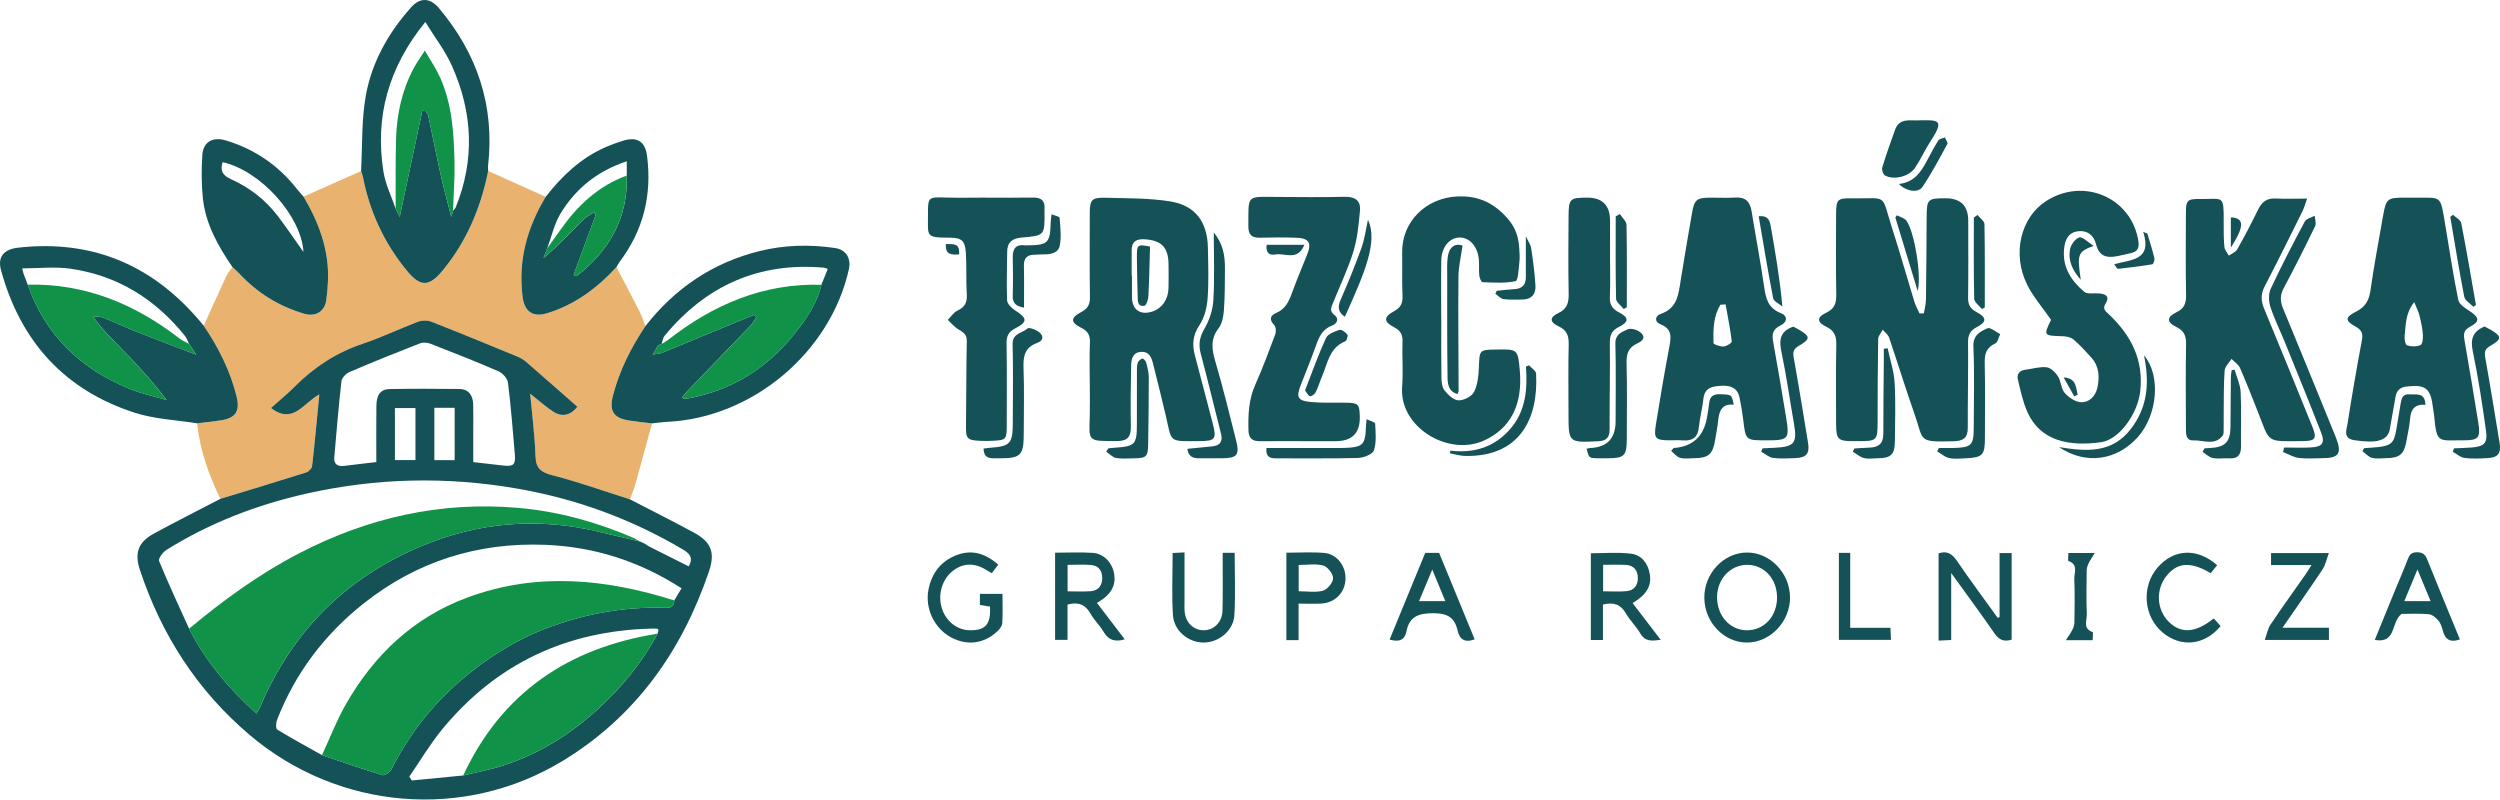
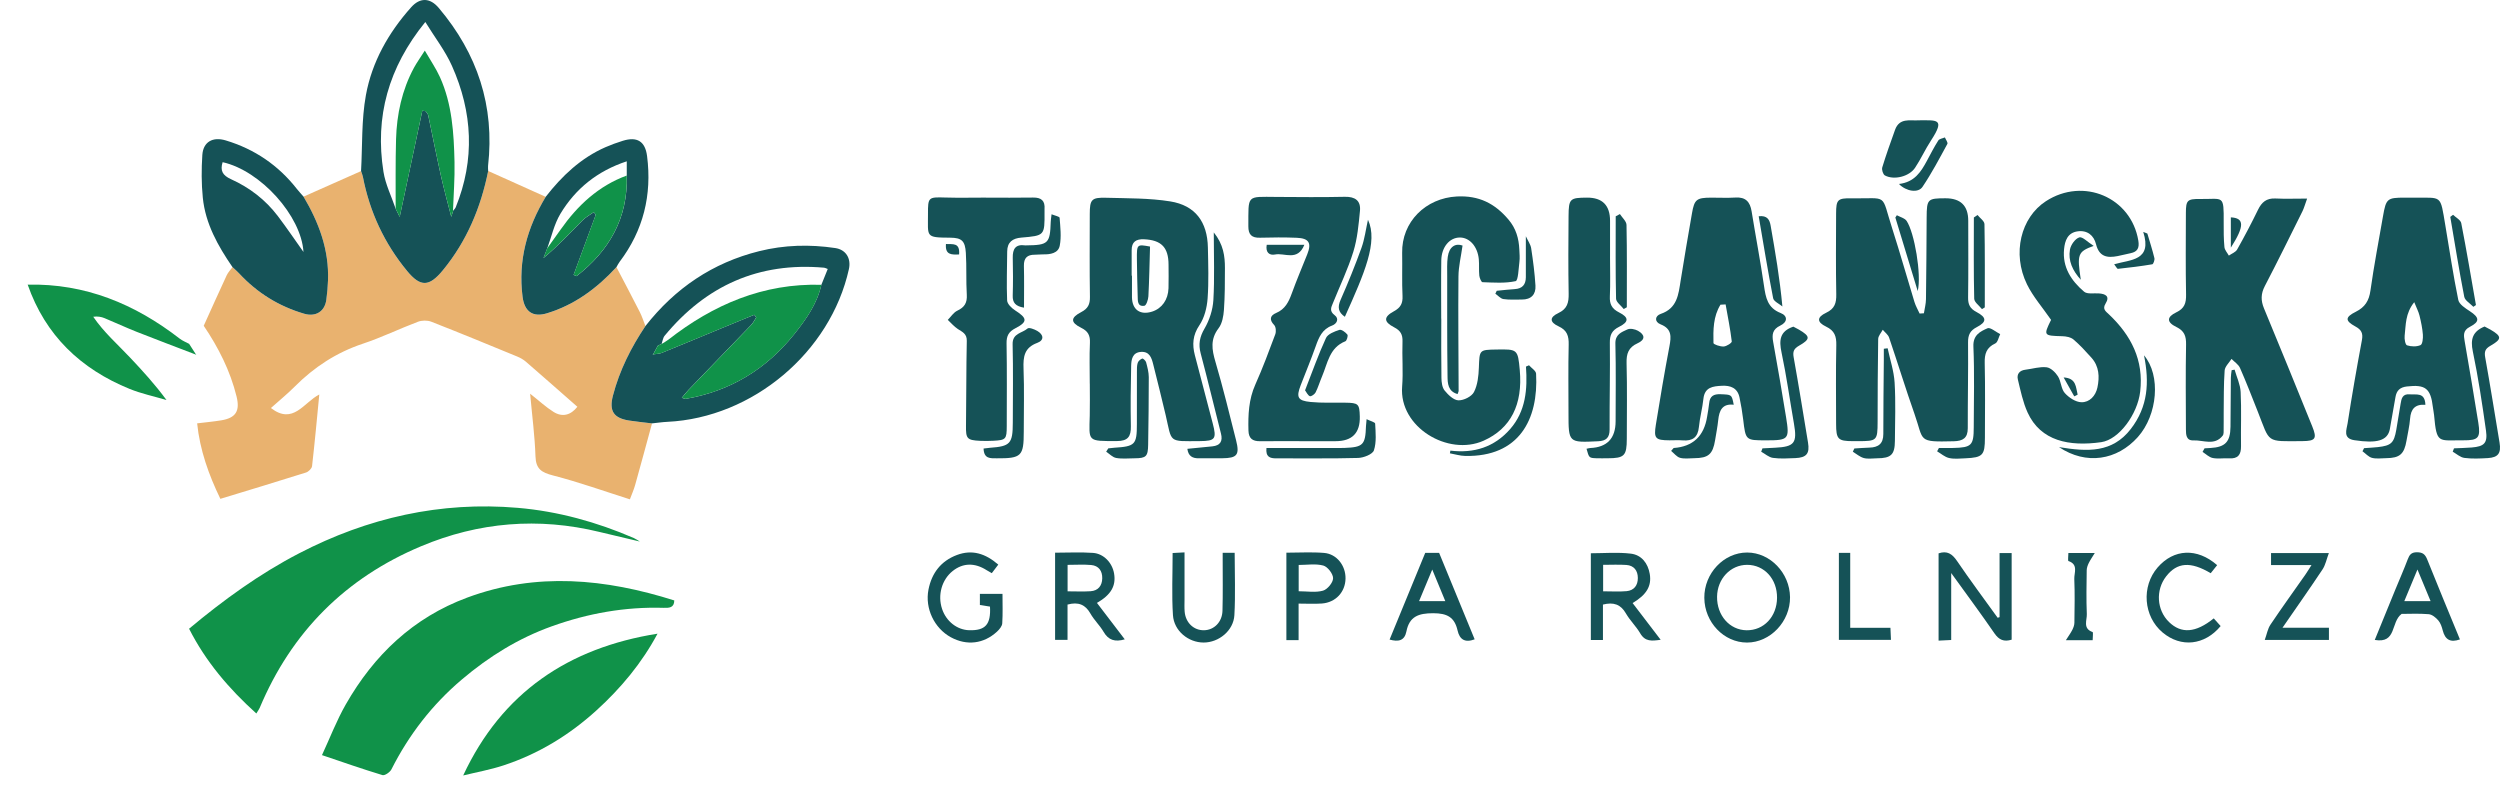
<svg xmlns="http://www.w3.org/2000/svg" id="Warstwa_2" viewBox="0 0 1222.03 390.81">
  <defs>
    <style>.cls-1{fill:#109249;}.cls-1,.cls-2,.cls-3{stroke-width:0px;}.cls-2{fill:#155257;}.cls-3{fill:#e9b26f;}</style>
  </defs>
  <g id="Warstwa_1-2">
    <path class="cls-3" d="m99.59,159.23c3.73-8.23,7.42-16.49,11.23-24.68.68-1.45,1.87-2.66,2.82-3.98,1.09,1.03,2.24,1.99,3.25,3.08,8.79,9.5,19.38,16.06,31.8,19.71,5.58,1.64,10.04-1.05,10.82-6.79.42-3.12.7-6.28.82-9.43.56-14.99-4.45-28.37-11.96-41.02,9.37-4.17,18.74-8.33,28.12-12.49.31.93.72,1.84.9,2.8,3.32,17.16,10.49,32.54,21.6,46.02,6.6,8,10.82,7.78,17.51-.37,11.68-14.23,18.55-30.61,22.13-48.51,9.37,4.22,18.75,8.43,28.12,12.65-9.09,15.07-13.6,31.15-11.32,48.9.94,7.29,5.06,10.15,11.99,8.03,13.58-4.16,24.44-12.29,33.91-22.57,3.81,7.29,7.67,14.56,11.39,21.89,1.12,2.2,1.87,4.6,2.78,6.91-7.05,10.51-12.68,21.69-15.89,33.99-1.96,7.51.27,11.01,7.86,12.21,3.73.59,7.5.94,11.25,1.4-2.74,10.04-5.44,20.09-8.25,30.1-.67,2.39-1.71,4.67-2.57,7-12.49-3.96-24.86-8.39-37.53-11.66-5.62-1.45-8.42-3.13-8.62-9.37-.32-9.85-1.63-19.67-2.61-30.6,4.46,3.51,7.73,6.57,11.45,8.9,4.3,2.7,8.41,1.61,11.64-2.51-8.36-7.34-16.71-14.71-25.14-22.01-1.23-1.06-2.73-1.92-4.24-2.54-13.99-5.76-27.97-11.53-42.05-17.04-1.9-.74-4.59-.69-6.52.04-9.01,3.41-17.73,7.66-26.86,10.7-12.93,4.31-23.84,11.43-33.37,21-3.59,3.61-7.57,6.83-11.62,10.46,10.92,8.39,15.96-2.66,23.65-6.62-1.19,12.23-2.23,23.64-3.54,35.03-.13,1.16-1.72,2.72-2.94,3.11-13.92,4.4-27.91,8.61-41.88,12.87-5.68-11.72-10.02-23.85-11.35-36.9,3.94-.48,7.9-.84,11.81-1.48,7.11-1.17,9.2-4.58,7.47-11.61-3.1-12.59-8.85-23.93-16.06-34.6Z" />
-     <path class="cls-2" d="m107.73,243.83c13.97-4.26,27.95-8.47,41.88-12.87,1.22-.39,2.81-1.94,2.94-3.11,1.31-11.39,2.34-22.8,3.54-35.03-7.69,3.96-12.73,15.01-23.65,6.62,4.06-3.63,8.03-6.85,11.62-10.46,9.53-9.58,20.45-16.69,33.37-21,9.12-3.05,17.84-7.3,26.86-10.7,1.93-.73,4.62-.79,6.52-.04,14.08,5.51,28.06,11.28,42.05,17.04,1.51.62,3.01,1.48,4.24,2.54,8.42,7.29,16.77,14.67,25.14,22.01-3.22,4.12-7.33,5.21-11.64,2.51-3.72-2.34-7-5.39-11.45-8.9.99,10.94,2.3,20.75,2.61,30.6.2,6.24,3,7.92,8.62,9.37,12.67,3.26,25.04,7.7,37.53,11.66,10.46,5.42,21.01,10.69,31.36,16.31,8.5,4.62,10.39,9.84,7.25,19.06-13.26,38.92-35.85,70.81-71.34,92.42-48.35,29.44-109.86,24.08-153.1-12.57-25.7-21.79-43.16-48.97-53.71-80.77-2.71-8.17-.8-13.51,6.7-17.61,10.78-5.89,21.76-11.4,32.65-17.07Zm207.76,22.12c.64.41,1.29.83,1.93,1.24,6.4,3.22,12.8,6.43,19.25,9.67,2.18-3.81.89-6.04-2.62-8.12-25.3-15.02-52.42-24.93-81.42-29.94-34.42-5.95-68.64-5.19-102.67,2.45-24.33,5.46-47.39,14.31-68.61,27.56-1.74,1.09-4.07,4.27-3.59,5.44,4.58,11.15,9.71,22.07,14.68,33.06,8.09,15.97,19.39,29.28,32.88,41.44.97-1.61,1.39-2.14,1.64-2.74,15.55-37.07,41.9-63.49,78.89-79.01,28.21-11.84,57.39-14.25,87.24-6.98,6.55,1.6,13.12,3.12,19.69,4.68l-.03-.09c.95.46,1.89.93,2.84,1.39l-.09-.05Zm5.93,43.8c.78-2.51.78-2.57-2.95-2.48-41.4,1.03-75.72,17.02-102.16,49.03-6.01,7.28-10.86,15.53-16.24,23.33.42.62.84,1.24,1.26,1.87,8.36-.81,16.73-1.63,25.09-2.44,6.56-1.61,13.26-2.81,19.66-4.91,17.09-5.6,32.19-14.82,45.45-26.87,11.96-10.86,22.24-23.18,29.89-37.53Zm8.18-16.27c1.14-1.91,2.28-3.81,3.53-5.91-20.72-13.36-42.89-20.34-66.7-21.26-32.91-1.27-62.77,8.12-88.67,28.66-19.11,15.15-33.47,34.08-42.35,56.94-.55,1.4-.65,4.24.08,4.69,7.17,4.38,14.56,8.38,21.89,12.5,9.84,3.32,19.63,6.76,29.56,9.77,1.11.34,3.67-1.41,4.37-2.78,8.59-16.97,19.92-31.66,34.49-44,13.2-11.18,27.61-20.12,43.92-25.96,17.68-6.33,35.85-9.6,54.66-9.02,2.68.08,5.17.01,5.21-3.63Zm-145.65-67.64c0-9.45-.07-18.42.03-27.4.06-5.5,2.04-8.19,6.56-8.27,11.31-.2,22.63-.17,33.94-.03,4.73.06,6.7,3.2,6.82,7.59.12,4.49.03,8.99.03,13.48,0,4.92,0,9.84,0,14.68,5.37.61,10,1.11,14.62,1.66,4.95.59,6.13-.36,5.72-5.25-.99-11.77-1.92-23.54-3.37-35.25-.25-2.05-2.59-4.65-4.6-5.53-10.95-4.77-22.08-9.14-33.21-13.47-1.53-.6-3.66-.81-5.13-.24-11.59,4.51-23.14,9.16-34.58,14.06-1.67.72-3.69,2.83-3.88,4.48-1.41,12.39-2.44,24.82-3.5,37.25-.28,3.29,1.62,4.49,4.68,4.14,5.1-.58,10.19-1.21,15.88-1.89Zm19.13-.97v-25.39h-10.04v25.39h10.04Zm19.16.04v-25.56h-9.92v25.56h9.92Z" />
    <path class="cls-2" d="m940.42,153.15c.36-2.3.99-4.59,1.02-6.89.19-13.32.24-26.65.33-39.98.06-8.96.44-9.35,9.2-9.36q11.13-.01,11.13,10.98c0,12.5.11,25-.07,37.49-.05,3.41.9,5.44,4.03,7.08,5.14,2.7,5.19,4.87.23,7.43-3.27,1.69-4.32,3.81-4.28,7.44.13,13.99-.17,27.98-.14,41.98,0,4.83-2.38,6.26-6.83,6.37-17.98.43-14.51,0-19.17-13.23-4.37-12.4-8.21-24.97-12.45-37.42-.5-1.47-2.05-2.58-3.11-3.85-.78,1.5-2.2,2.99-2.23,4.5-.24,13.49-.24,26.99-.28,40.48-.03,9.2-.29,9.47-9.57,9.47-.83,0-1.67,0-2.5,0-7.31-.02-8.21-.93-8.22-8.47-.01-12.83-.18-25.67.1-38.49.09-4.3-.85-7.04-4.98-9.02-4.59-2.19-4.61-4.6,0-6.77,4.22-1.98,5.04-4.79,4.96-9.05-.25-13.16-.12-26.33-.08-39.49.02-6.74.74-7.52,7.46-7.41,18.38.29,14.29-2.89,20,14.85,3.82,11.88,7.18,23.9,10.84,35.83.6,1.96,1.67,3.77,2.52,5.65.69-.04,1.39-.08,2.08-.13Z" />
    <path class="cls-2" d="m532.69,187.59c0-6.66-.23-13.34.08-19.99.17-3.66-.95-5.73-4.27-7.36-5.28-2.6-5.3-4.94,0-7.68,3.3-1.7,4.33-3.81,4.27-7.43-.21-13.49-.1-26.99-.08-40.48.01-7.14.85-8.19,8.06-7.98,10.45.3,21.03.13,31.3,1.78,12.24,1.97,18.12,10.02,18.38,22.52.17,8.33.47,16.69-.14,24.97-.33,4.46-1.56,9.41-4.01,13.03-3.29,4.87-3.56,9.48-2.22,14.65,2.88,11.12,5.84,22.22,8.74,33.34,1.97,7.56,1.29,8.61-6.3,8.66-15.66.09-13.53.93-16.71-12.72-1.92-8.27-4.03-16.5-6.07-24.74-.79-3.2-1.79-6.38-5.93-6.15-4.3.25-4.8,3.76-4.87,6.93-.22,9.82-.33,19.65-.14,29.47.09,4.96-1.43,7.18-6.78,7.19-14.74.02-13.63.29-13.31-12.52.13-5.16.02-10.33.02-15.49Zm20.49-52.83s.09,0,.14,0c0,3.49-.03,6.98,0,10.48.07,6.15,4.01,8.95,9.87,7.07,4.78-1.54,7.82-5.81,7.99-11.45.11-3.82.03-7.65.02-11.47-.02-8.5-3.55-12.06-12-12.43-3.91-.17-6.04,1.29-6.03,5.35,0,4.15,0,8.31,0,12.46Z" />
    <path class="cls-2" d="m1127.74,97.1c-1.06,2.91-1.51,4.64-2.29,6.21-6.07,12.21-12.09,24.45-18.39,36.54-1.96,3.76-1.98,7.07-.39,10.9,7.96,19.19,15.8,38.44,23.59,57.7,2.4,5.93,1.6,7.13-4.76,7.17-18.24.13-15.72,1.08-21.9-14.49-2.82-7.11-5.57-14.26-8.66-21.26-.77-1.75-2.74-2.97-4.15-4.44-1.17,1.89-3.22,3.71-3.36,5.67-.51,6.96-.38,13.97-.47,20.96-.03,2.5.04,5-.02,7.49-.03,1.15.15,2.61-.46,3.39-3.98,5.09-9.46,2.13-14.32,2.33-3.54.15-3.65-2.83-3.66-5.36-.05-13.82-.19-27.64.07-41.46.08-4.11-.81-6.72-4.75-8.62-4.79-2.32-4.79-4.89-.02-7.16,3.99-1.89,4.85-4.53,4.77-8.65-.26-13.32-.12-26.64-.09-39.96.02-6.15.71-6.87,6.93-6.79,11.51.14,11.63-2.36,11.55,11.54-.02,3.99-.02,8,.36,11.97.14,1.44,1.4,2.78,2.16,4.16,1.38-.98,3.31-1.65,4.06-2.98,3.59-6.37,7-12.85,10.2-19.43,1.79-3.69,4.16-5.72,8.48-5.51,4.76.24,9.55.05,15.53.05Z" />
    <path class="cls-2" d="m1179.9,96.61c14,.2,12.81-1.82,15.43,13.69,2.05,12.12,3.84,24.29,6.31,36.32.44,2.15,3.45,4.06,5.65,5.5,4.68,3.06,4.99,5.09.05,7.62-3.47,1.78-3.08,4.15-2.59,7.02,2.26,13.29,4.59,26.56,6.68,39.87,1.17,7.43.05,8.66-7.36,8.6-12.14-.1-12.98,2-14.26-12.26-.12-1.32-.44-2.63-.59-3.95-1.07-9.2-3.66-11.15-12.69-10.11-3.4.39-5.07,1.99-5.6,5.22-.76,4.59-1.61,9.17-2.42,13.75-.12.66-.2,1.32-.34,1.97-1.13,5.51-6.19,7.02-17.32,5.33-5.77-.87-3.79-5.18-3.33-8.16,2.11-13.62,4.48-27.21,7.01-40.76.63-3.35-.23-5.07-3.2-6.68-5.11-2.78-5.08-4.54.23-7.19,4.46-2.23,6.44-5.35,7.14-10.32,1.71-12.19,4.04-24.29,6.15-36.43,1.49-8.55,2.05-9.02,10.54-9.03,1.5,0,3,0,4.5,0Zm.2,51.11c-4.46,5.58-4.05,11.17-4.68,16.39-.19,1.57.32,4.41,1.16,4.69,2.03.67,4.71.74,6.61-.11.97-.43,1.27-3.37,1.14-5.12-.24-3.12-.89-6.23-1.64-9.28-.47-1.92-1.44-3.73-2.58-6.57Z" />
    <path class="cls-2" d="m863.21,215.24c-9.95,0-9.9,0-11.12-10.18-.43-3.62-1.05-7.24-1.8-10.81-.98-4.66-4.46-5.91-8.65-5.68-4.25.23-8.39.62-8.99,6.37-.48,4.62-1.75,9.16-2.2,13.78-.5,5.1-3.12,6.95-7.97,6.54-2.15-.18-4.33-.02-6.49-.03-6.79-.05-7.67-.88-6.59-7.6,2.06-12.79,4.22-25.56,6.63-38.29.9-4.76,1.26-8.61-4.33-10.81-3.16-1.25-2.71-4.15.07-5.09,8.07-2.73,8.68-9.44,9.74-16.21,1.73-11.01,3.66-22,5.55-32.98,1.16-6.74,2.23-7.6,9.24-7.64,4-.02,8,.2,11.98-.05,5-.33,7.18,2.09,7.93,6.74,1.96,12.13,4.28,24.21,6.05,36.37.84,5.78,1.71,10.83,8.13,13.33,3.53,1.38,3.45,4.42-.13,6.13-3.86,1.84-4.17,4.37-3.51,8.02,2.23,12.27,4.32,24.56,6.32,36.87,1.74,10.74,1.24,11.22-9.88,11.22Zm-19.71-66.44c-.84.05-1.67.09-2.51.14-3.55,5.72-3.58,12.28-3.43,18.75.02.66,3.28,1.78,4.98,1.69,1.43-.08,4.06-1.77,3.97-2.49-.72-6.06-1.94-12.06-3.01-18.08Z" />
    <path class="cls-2" d="m1002.6,156.37c-4.24-6.15-8.83-11.35-11.78-17.37-7.38-15.08-3.05-32.67,9.24-40.65,18.32-11.89,41.7-1.85,45.18,19.28.58,3.53-.34,5.43-3.8,6.14-2.12.44-4.22.99-6.34,1.41-5.14,1.02-9.03.3-10.55-5.85-1.04-4.2-4.2-6.91-8.96-6.25-4.91.69-6.24,4.52-6.65,8.71-.87,8.83,3.51,15.45,9.79,20.79,1.54,1.31,4.76.66,7.22.84,3.29.24,5.5,1.39,3.29,4.95-1.69,2.73.05,3.8,1.65,5.31,10.84,10.27,17.09,22.38,15.25,37.82-1.32,11.06-10.38,23.41-19.06,24.64-15.53,2.2-29.59-.48-35.98-14.53-2.29-5.05-3.43-10.66-4.74-16.09-.64-2.63.77-4.45,3.7-4.8,3.47-.42,6.99-1.58,10.35-1.18,2.04.24,4.32,2.49,5.55,4.43,1.55,2.45,1.49,6.08,3.32,8.14,1.98,2.23,5.3,4.43,8.09,4.51,4.02.11,7-3.09,7.87-7.2,1.1-5.2.87-10.36-2.95-14.6-2.78-3.09-5.6-6.2-8.76-8.88-1.33-1.12-3.58-1.54-5.44-1.59-9.19-.25-9.27-.29-5.51-7.98Z" />
    <path class="cls-2" d="m704.52,155.76c0,9.66-.09,19.31.07,28.97.03,2.1.34,4.68,1.56,6.17,1.74,2.13,4.42,4.73,6.76,4.79,2.59.07,6.47-1.87,7.59-4.06,1.79-3.48,2.24-7.88,2.39-11.92.33-8.69.13-8.72,8.56-8.86,10.27-.17,10.5-.19,11.43,10.02,1.53,16.86-4.37,28.62-17.72,34.57-17.28,7.69-41.36-6.63-39.78-26.46.58-7.29-.09-14.66.18-21.99.13-3.45-.96-5.39-4.06-6.98-5.23-2.69-5.27-5.08-.1-7.88,3.22-1.75,4.35-3.83,4.17-7.47-.34-6.98-.04-13.99-.18-20.99-.31-15.25,11.55-26.85,26.74-27.63,10.77-.55,18.54,3.39,25.22,11.27,3.69,4.35,5.08,9.24,5.32,14.68.09,2,.29,4.03.04,5.99-.42,3.32-.59,9.17-1.85,9.45-5.2,1.14-10.78.69-16.21.51-.57-.02-1.43-2.06-1.55-3.22-.27-2.64,0-5.34-.24-7.98-.58-6.24-4.51-10.65-9.26-10.64-5.02,0-8.97,4.65-9.08,11.19-.15,9.49-.04,18.98-.04,28.47.02,0,.03,0,.05,0Z" />
    <path class="cls-2" d="m636.88,215.65c-7,0-13.99-.04-20.99.02-3.61.03-5.53-1.31-5.63-5.23-.2-7.71.12-15.22,3.37-22.49,3.59-8.04,6.68-16.32,9.75-24.57.48-1.3.31-3.61-.55-4.5-2.56-2.64-1.92-4.68.9-5.86,4.52-1.88,6.24-5.54,7.76-9.73,2.33-6.41,5-12.7,7.53-19.03,2.18-5.48.84-7.78-5.15-8.03-5.99-.25-11.99-.2-17.98-.03-4.05.12-5.7-1.51-5.68-5.58.09-15.56-1.13-14.45,13.67-14.36,11.16.07,22.32.19,33.48-.06,5.08-.12,7.88,1.91,7.41,6.86-.65,6.7-1.26,13.57-3.23,19.95-2.64,8.55-6.58,16.71-9.94,25.04-.86,2.13-1.96,3.96.81,6.03,2.26,1.68,1.14,4.17-1.27,5.06-4.83,1.78-6.45,5.73-7.99,10.08-2.27,6.42-4.89,12.72-7.35,19.08-2.27,5.89-1.51,7.57,4.84,8.19,5.61.55,11.31.28,16.96.35,6.4.08,6.93.57,7.09,6.71q.32,12.11-11.8,12.1c-5.33,0-10.66,0-15.99,0Z" />
    <path class="cls-2" d="m238.63,83.56c-3.59,17.9-10.45,34.29-22.13,48.51-6.69,8.15-10.91,8.37-17.51.37-11.12-13.49-18.28-28.86-21.6-46.02-.18-.95-.6-1.86-.9-2.8.69-12.4.16-25.02,2.37-37.13,2.97-16.24,11.04-30.54,22.13-42.95,4.33-4.84,9.22-4.71,13.5.36,18.88,22.35,27.39,47.92,24.08,77.19-.09.81.04,1.65.06,2.48Zm-17.1,19.47s-.11.06-.11.06c.45-.58,1.07-1.1,1.34-1.76,9.47-23.31,8.28-46.48-1.84-69.13-3.3-7.39-8.42-13.98-13.02-21.45-18.07,22.26-24.71,46.36-20.46,73.21.98,6.18,3.92,12.05,5.96,18.06.54,1.08,1.07,2.16,1.98,4,3.8-17.86,7.43-34.89,11.06-51.91.54.07,1.07.15,1.61.22.43.66,1.1,1.28,1.26,2,2.1,9.87,4.03,19.79,6.23,29.64,1.5,6.71,3.35,13.34,5.04,20.01.32-.98.63-1.97.95-2.95Z" />
-     <path class="cls-2" d="m99.59,159.23c7.22,10.67,12.96,22.02,16.06,34.6,1.73,7.03-.36,10.45-7.47,11.61-3.91.64-7.87,1-11.81,1.48-10.14-1.63-20.68-2.02-30.34-5.12C31.53,190.75,10.01,166.85.49,132.06c-1.78-6.51,1.37-10.22,8.38-11,37.37-4.19,67.27,9.32,90.72,38.17Zm-4.18,13.96c.18.12.36.23.54.35-.11-.18-.23-.36-.34-.55-1.06-1.66-2.13-3.31-3.19-4.97-.68-1.3-1.16-2.76-2.06-3.88-14.44-17.96-32.88-29.43-55.75-32.77-7.69-1.12-15.69-.18-23.73-.18.29,1.2.42,2.03.7,2.8.61,1.72,1.3,3.41,1.96,5.11,8.63,24.78,25.89,41.23,49.81,50.97,5.79,2.36,12.01,3.66,18.03,5.44-5.66-7.7-11.69-14.27-17.81-20.77-6.1-6.48-12.86-12.38-18-19.94,2.24-.28,3.95.04,5.54.69,5.21,2.16,10.32,4.56,15.57,6.63,9.54,3.77,19.15,7.38,28.73,11.05Z" />
    <path class="cls-2" d="m318.73,206.96c-3.75-.46-7.52-.81-11.25-1.4-7.59-1.2-9.82-4.7-7.86-12.21,3.21-12.3,8.84-23.48,15.89-33.99,14.44-18.42,32.8-30.91,55.61-36.59,12.28-3.06,24.7-3.38,37.17-1.52,5.21.78,7.82,5.06,6.67,10.27-9.01,40.69-47.09,72.7-88.79,74.68-2.49.12-4.96.5-7.44.75Zm4.78-38.91c-.65.3-1.29.61-1.94.91-.74,1.35-1.47,2.7-2.21,4.05-.12.18-.24.36-.36.53l.53-.36c1.3-.21,2.7-.19,3.89-.67,9.85-4,19.66-8.1,29.48-12.16,5.25-2.17,10.52-4.32,15.77-6.48.33.42.66.84.99,1.26-.81,1.24-1.46,2.64-2.47,3.69-10.13,10.57-20.33,21.07-30.49,31.61-1.14,1.18-2.14,2.5-3.42,4.01,1.22.37,1.56.59,1.84.54,21.7-3.77,39.37-14.45,53.06-31.57,5.79-7.25,11.2-14.86,13.31-24.2,1.03-2.55,2.06-5.09,3.12-7.73-.87-.32-1.31-.59-1.77-.63-31.91-2.82-57.71,8.75-77.95,33.25-.86,1.04-1.01,2.67-1.49,4.03,0,0,.09-.08.09-.08Z" />
    <path class="cls-2" d="m481.99,96.61c7.66,0,15.32.1,22.98-.04,4.04-.07,5.93,1.57,5.61,5.63-.04.5,0,1,0,1.5.07,11.44.07,11.48-11.34,12.44-4.26.36-6.88,2.18-6.91,6.79-.05,7.99-.37,15.99-.03,23.96.07,1.69,2.21,3.74,3.91,4.83,5.98,3.81,6.21,5.59.13,8.73-3.26,1.68-4.38,3.71-4.32,7.37.23,13.48.11,26.98.09,40.46,0,6.41-.42,6.85-6.59,7.17-2.15.11-4.32.14-6.48.03-6.4-.32-6.94-1.1-6.85-7.4.19-13.81.09-27.63.39-41.45.08-3.51-2.15-4.36-4.39-5.81-1.83-1.19-3.28-2.95-4.9-4.46,1.54-1.54,2.82-3.64,4.68-4.51,3.52-1.65,4.84-3.86,4.61-7.77-.41-6.8-.04-13.65-.46-20.46-.36-5.89-2.02-7.41-7.72-7.44-12.29-.06-10.73-.45-10.79-11.59-.04-8.22.2-8.29,8.41-8.04,6.65.2,13.32.04,19.98.04v.02Z" />
    <path class="cls-2" d="m148.37,96.11c7.5,12.65,12.52,26.03,11.96,41.02-.12,3.15-.39,6.31-.82,9.43-.78,5.75-5.24,8.43-10.82,6.79-12.42-3.65-23.01-10.22-31.8-19.71-1.01-1.09-2.16-2.05-3.25-3.08-7.11-10.36-13.24-21.22-14.51-33.96-.69-6.9-.68-13.93-.23-20.86.42-6.4,5.09-9.02,11.43-7.11,14.09,4.24,25.71,12.13,34.8,23.74,1.02,1.3,2.16,2.49,3.24,3.74Zm-39.55-16.84c-1.27,4.11-.09,6.43,4.14,8.34,9.02,4.07,16.83,10.06,22.86,18.02,4.38,5.78,8.44,11.8,12.52,17.53-1.05-17.57-20.93-39.75-39.53-43.89Z" />
    <path class="cls-2" d="m787,125.42c0,6.49.22,12.99-.08,19.46-.18,3.83.99,6.07,4.51,7.83,4.85,2.44,4.85,4.64.01,7.04-3.49,1.73-4.58,3.93-4.53,7.77.16,14.13-.16,28.27-.12,42.41,0,4.03-1.66,5.58-5.62,5.76-14.47.69-14.47.77-14.47-13.72,0-11.15-.18-22.3.09-33.44.1-4.25-.72-7.09-4.96-9.03-4.4-2.01-4.47-4.42-.15-6.44,4.44-2.08,5.18-5.13,5.1-9.5-.23-12.64-.16-25.29-.05-37.93.07-8.53.65-8.98,9.02-9.03q11.26-.06,11.26,11.34c0,5.82,0,11.65,0,17.47Z" />
    <path class="cls-2" d="m301.34,130.56c-9.47,10.27-20.34,18.41-33.91,22.56-6.93,2.12-11.05-.74-11.99-8.03-2.28-17.75,2.23-33.83,11.32-48.9,7.97-10.23,17.18-18.96,29.22-24.25,2.73-1.2,5.56-2.21,8.4-3.1,7.07-2.23,11,.26,11.92,7.46,2.44,19.03-1.81,36.33-13.44,51.7-.59.78-1.02,1.7-1.52,2.55Zm5.03-44.76v-6.95c-14.36,4.73-25.04,13.37-32.43,25.64-3.06,5.08-4.35,11.23-6.44,16.9-.61,1.58-1.23,3.16-1.84,4.74,6.89-5.71,12.93-12.16,19.14-18.45,1.56-1.58,3.62-2.66,5.46-3.97.32.43.64.86.96,1.29-3.61,9.8-7.22,19.6-10.84,29.39.48.2.97.4,1.45.6,15.92-12.41,25.16-28.26,24.56-49.18Z" />
-     <path class="cls-2" d="m1116.51,218.75c4.48,0,8.97.22,13.43-.06,5.27-.33,6.61-2.22,4.68-7.17-5.73-14.72-11.7-29.34-17.64-43.97-2.37-5.85-5.23-11.54-7.17-17.52-.88-2.69-1.02-6.38.14-8.86,5.2-11.14,10.87-22.07,16.67-32.91.75-1.4,3.18-1.89,4.84-2.81.1,1.72.86,3.76.2,5.11-4.93,10.17-10.01,20.28-15.33,30.26-1.82,3.41-1.84,6.36-.38,9.86,8.41,20.26,16.65,40.58,24.95,60.89.38.92.78,1.84,1.12,2.77,2.76,7.42,1.19,9.61-6.88,9.63-3.83,0-7.71.38-11.47-.12-2.66-.35-5.16-1.89-7.73-2.9l.58-2.19Z" />
    <path class="cls-2" d="m593.3,113.59c4.73,5.87,5.47,11.61,5.46,17.49-.01,6.82,0,13.65-.49,20.44-.22,3.06-.84,6.61-2.61,8.92-4.11,5.37-3.3,10.43-1.56,16.34,3.75,12.73,6.88,25.64,10.13,38.51,1.79,7.09.49,8.64-6.79,8.71-3.83.03-7.65-.03-11.48.02-3.08.04-5.12-1.09-5.56-4.63,4.13-.41,8.2-.77,12.25-1.21,3.82-.41,5.13-2.5,4.18-6.23-3.32-13.05-6.45-26.14-9.91-39.15-1.2-4.51-.54-8.07,1.87-12.2,2.4-4.11,4.04-9.17,4.32-13.91.63-10.57.2-21.21.2-33.1Z" />
    <path class="cls-2" d="m977.41,301.66v-31.32h5.91v42.34c-3.76,1.17-6.19.13-8.43-3.12-6.57-9.57-13.5-18.88-21.12-29.45v32.73c-2.25.11-4.01.2-6.17.31v-42.66c4.17-1.43,6.65.24,9.02,3.73,6.4,9.4,13.21,18.53,19.86,27.76.31-.1.62-.21.92-.31Z" />
    <path class="cls-2" d="m515.74,312.77v-42.61c6.31,0,12.44-.33,18.52.1,5.31.38,9.44,4.88,10.32,10.09,1.01,6-1.44,10.36-8.38,14.36,4.49,5.89,8.95,11.73,13.6,17.81-4.79,1.39-7.97.42-10.35-3.66-1.83-3.14-4.62-5.74-6.41-8.9-2.51-4.45-5.95-5.87-11.22-4.44v17.25h-6.09Zm6.1-23.72c3.99,0,7.63.19,11.24-.05,3.73-.25,5.63-2.69,5.71-6.3.08-3.61-1.72-6.19-5.43-6.52-3.74-.33-7.54-.07-11.51-.07v12.94Z" />
    <path class="cls-2" d="m833.09,292.29c-.12-12.03,9.51-22.23,20.97-22.21,11.21.02,20.79,10,20.93,21.8.14,11.89-9.63,22.21-21.03,22.21-11.28,0-20.75-9.89-20.86-21.79Zm35.55-.06c.09-9.17-6.2-16.12-14.6-16.13-8.15-.01-14.6,6.82-14.72,15.58-.12,9.15,6.15,16.28,14.41,16.4,8.45.12,14.82-6.65,14.91-15.85Z" />
    <path class="cls-2" d="m798.02,294.76c4.62,6.05,8.95,11.71,13.73,17.97-4.29.61-7.57,1.02-10-3.16-2-3.43-5.01-6.27-6.98-9.71-2.55-4.46-6.05-5.65-11.23-4.34v17.31h-5.92v-42.39c6.47,0,13.11-.6,19.58.19,5.17.63,8.32,4.63,9.22,9.92.99,5.87-1.52,10.15-8.39,14.23Zm-14.4-5.72c4.17,0,7.83.25,11.44-.07,3.68-.33,5.56-2.82,5.54-6.45-.03-3.62-1.88-6.09-5.61-6.36-3.74-.26-7.51-.06-11.36-.06v12.94Z" />
    <path class="cls-2" d="m487.97,275.99c-1.2,1.59-2.09,2.76-3.17,4.18-.89-.51-1.71-.94-2.49-1.44-5.82-3.74-11.6-3.62-16.62.38-5.33,4.24-7.45,11.77-5.2,18.53,2.02,6.08,7.33,10.25,13.25,10.42,7.94.22,10.66-2.78,10.18-11.55-1.52-.24-3.09-.49-4.94-.78v-5.43h11.05c0,4.84.19,9.64-.12,14.41-.09,1.4-1.39,2.95-2.53,4.01-6.52,6.04-14.84,7-22.59,2.78-8.1-4.41-12.75-14.12-10.94-23.3,1.59-8.08,6.1-13.99,13.93-16.92,7.47-2.8,13.97-.68,20.19,4.71Z" />
    <path class="cls-2" d="m696.67,270.25h6.79c5.79,14.09,11.59,28.19,17.37,42.26-4.84,1.84-7.38-.02-8.35-4.32-1.47-6.47-5.05-8.44-11.92-8.44-7.2,0-11.64,1.6-13.09,8.91-.91,4.56-3.9,5.18-8.22,3.97,5.8-14.12,11.59-28.2,17.42-42.38Zm-3.01,23.59h12.82c-2.09-5.06-4.03-9.75-6.38-15.44-2.37,5.69-4.31,10.34-6.44,15.44Z" />
    <path class="cls-2" d="m1202.45,312.55c-4.71,1.69-7.25.09-8.39-4.31-.45-1.75-1.06-3.66-2.2-4.98-1.19-1.38-3.03-2.9-4.7-3.04-4.77-.4-9.6-.14-13.22-.14-5.43,4.04-2.29,14.57-13.13,12.73,3.41-8.36,6.72-16.48,10.04-24.58,2.02-4.92,4.17-9.79,6.05-14.76.85-2.24,1.73-3.52,4.51-3.52,2.82,0,4.03.99,5.04,3.52,5.22,13.08,10.65,26.08,15.99,39.08Zm-27.19-18.71h12.84c-2.12-5.11-4.05-9.76-6.42-15.46-2.37,5.69-4.32,10.39-6.43,15.46Z" />
    <path class="cls-2" d="m597.67,270.23h5.85c0,10.26.43,20.4-.14,30.48-.43,7.57-7.63,13.37-15.03,13.37-7.42,0-14.5-5.65-15-13.39-.64-9.93-.16-19.94-.16-30.37,1.63-.09,3.36-.18,5.82-.31,0,7.88,0,15.47,0,23.05,0,2-.11,4.01.07,6,.49,5.38,4.48,9.12,9.48,9.01,4.88-.1,8.84-3.98,9-9.49.24-8.33.09-16.66.1-24.99,0-.97,0-1.95,0-3.36Z" />
    <path class="cls-2" d="m1138.37,270.36c-1.13,3.01-1.65,5.81-3.1,7.99-6.23,9.38-12.72,18.58-19.57,28.5h22.71v5.96h-31.37c1.03-2.86,1.44-5.47,2.78-7.46,5.56-8.29,11.41-16.39,17.14-24.57.91-1.3,1.72-2.68,2.93-4.58h-19.78v-5.84h28.25Z" />
    <path class="cls-2" d="m634.77,312.91h-5.97v-42.75c6.23,0,12.36-.39,18.43.11,6.22.52,10.6,6.24,10.48,12.57-.12,6.55-4.81,11.65-11.52,12.16-3.63.27-7.29.05-11.42.05v17.87Zm.04-23.9c4.12,0,8.24.74,11.87-.28,2.17-.61,4.93-3.94,4.95-6.07.02-2.15-2.66-5.63-4.78-6.21-3.77-1.02-8.01-.29-12.04-.29v12.85Z" />
    <path class="cls-2" d="m876.61,159.67c.68.36,1.72.86,2.71,1.44,5.67,3.32,5.74,4.64,0,7.92-2.42,1.39-3.06,2.79-2.56,5.58,2.49,13.88,4.72,27.8,7.02,41.71.89,5.37-.69,7.38-6.2,7.61-3.65.15-7.36.39-10.95-.11-2.01-.28-3.83-1.97-5.74-3.02.21-.54.42-1.09.63-1.63,2.05-.1,4.09-.21,6.14-.31,9.51-.47,10.9-2.31,9.25-11.76-2.04-11.61-3.64-23.31-6.08-34.83-1.25-5.93-.92-10.33,5.78-12.6Z" />
    <path class="cls-2" d="m1214.49,159.6c.83.44,1.87.94,2.87,1.52,5.63,3.29,5.69,4.64-.06,7.93-2.44,1.39-3.01,2.8-2.51,5.59,2.49,13.87,4.71,27.8,7.02,41.7.86,5.16-.65,7.28-5.74,7.58-3.81.22-7.69.4-11.45-.09-2-.26-3.8-1.97-5.7-3.03l.62-1.65c2.88-.13,5.77-.18,8.64-.41,6.1-.49,7.86-2.13,7.01-8.19-1.83-12.98-3.77-25.97-6.45-38.79-1.26-6.02-.06-9.77,5.75-12.16Z" />
    <path class="cls-2" d="m1083.78,276.24c-1.19,1.49-2.19,2.74-3.16,3.95-9.87-5.87-16.46-5.34-21.8,1.57-5.21,6.74-4.59,16.45,1.43,22.3,5.96,5.79,13,5.36,21.86-1.79,1.09,1.22,2.24,2.5,3.37,3.76-7.89,9.47-19.44,10.63-28.38,3.13-9.36-7.86-10.47-22.51-2.42-31.79,7.89-9.09,19.25-9.7,29.08-1.13Z" />
    <path class="cls-2" d="m947.76,218.97c2.32,0,4.63.05,6.95,0,9.03-.21,10.06-1.21,10.08-10.11.03-13.16.39-26.34-.17-39.48-.24-5.64,3.38-7.36,6.89-8.92,1.37-.61,4.1,1.82,6.21,2.87-.78,1.57-1.17,3.97-2.41,4.55-4.31,2-5.27,5.06-5.16,9.53.29,12.16.11,24.33.1,36.49,0,8.65-1.02,9.75-9.6,10.13-2.65.12-5.41.43-7.94-.15-2.08-.48-3.9-2.13-5.83-3.27.3-.55.6-1.1.89-1.64Z" />
    <path class="cls-2" d="m480.79,219.25c1.22-.14,2.18-.3,3.14-.37,9.88-.71,11.12-2.02,11.14-12.21.03-12.81.22-25.63-.09-38.43-.13-5.41,4.71-5.36,7.31-7.67.7-.63,3.33.37,4.74,1.19,3.13,1.82,3.51,4.55-.03,5.86-6.3,2.32-6.9,6.76-6.68,12.55.4,10.3.11,20.63.11,30.94,0,11.87-1.15,12.99-13.2,12.92-3.04-.02-6.28.36-6.45-4.78Z" />
    <path class="cls-2" d="m775.51,219.36c.87-.18,1.34-.34,1.82-.36q12.4-.53,12.4-13.12c0-12.63.22-25.28-.11-37.9-.12-4.57,3.04-5.63,5.85-6.94,1.36-.64,3.73-.16,5.18.65,3.54,1.98,3.61,4.38-.12,6.07-4.56,2.06-5.56,5.11-5.44,9.79.33,12.29.12,24.6.11,36.9-.01,8.38-1.18,9.55-9.42,9.56-1.83,0-3.66.06-5.49-.01-3.55-.15-3.55-.18-4.78-4.64Z" />
    <path class="cls-2" d="m937.67,58.81c9.08.02,13.37-1.05,6.21,9.89-2.81,4.3-4.93,9.05-7.78,13.32-2.87,4.3-10.29,6.14-14.73,3.74-.92-.5-1.64-2.81-1.3-3.93,1.88-6.18,4.07-12.27,6.25-18.36,2.16-6.02,7.42-4.38,11.35-4.65Z" />
    <path class="cls-2" d="m712.47,192.62c-4.74-1.32-4.86-5.32-4.9-8.72-.22-16.3-.16-32.61-.16-48.92,0-3.16-.16-6.36.28-9.47.7-4.99,3.79-6.75,7.22-5.48-.72,5.2-1.95,10.14-2,15.09-.18,18.63.03,37.27.08,55.91,0,.44-.27.87-.51,1.58Z" />
    <path class="cls-2" d="m541.72,219.17c.98-.11,1.96-.25,2.94-.31,10.22-.65,11.06-1.52,11.06-11.57,0-8.49-.01-16.98.02-25.47,0-1.49-.05-3.06.39-4.44.28-.89,1.31-1.78,2.22-2.12.37-.14,1.68,1.05,1.88,1.82.63,2.39,1.3,4.87,1.31,7.31.02,10.98-.15,21.97-.31,32.95-.09,5.82-.96,6.64-6.66,6.68-3,.02-6.06.36-8.96-.16-1.76-.31-3.28-1.99-4.9-3.06.34-.54.69-1.08,1.03-1.63Z" />
    <path class="cls-2" d="m898.87,270.24h5.54v36.63h19.66c.1,2.14.17,3.86.26,5.9h-25.46v-42.53Z" />
    <path class="cls-2" d="m906.45,219.22c2.45-.14,4.9-.35,7.36-.42,4.36-.12,6.79-1.91,6.78-6.65-.02-11.99.15-23.98.24-35.97.01-1.9,0-3.81,0-5.71.62-.08,1.25-.15,1.87-.23,1.19,5.59,3.07,11.14,3.41,16.79.57,9.46.21,18.98.14,28.48-.05,6.75-1.88,8.47-8.71,8.51-2.17.01-4.44.42-6.47-.12-1.94-.52-3.6-2.03-5.39-3.11.25-.52.5-1.04.75-1.57Z" />
    <path class="cls-2" d="m1006.46,218.55c14.03,2.32,26.07,2.87,35.14-8.91,8.37-10.88,9.1-22.72,6.42-35.95,8.34,9.84,6.64,29.11-2.99,39.91-10.19,11.43-25.28,13.84-38.57,4.95Z" />
    <path class="cls-2" d="m1022.93,312.93h-13.1c1.38-2.17,2.38-3.53,3.13-5.01.54-1.07,1.01-2.31,1.03-3.48.09-7.15.25-14.31-.05-21.44-.13-2.99,2.11-7.06-2.84-8.75-.39-.13-.05-2.4-.05-3.92h12.9c-1.24,2.03-2.21,3.4-2.94,4.89-.52,1.08-.98,2.32-1,3.5-.09,7.15-.25,14.31.05,21.44.13,3-2.09,7.05,2.81,8.79.4.14.05,2.4.05,3.98Z" />
    <path class="cls-2" d="m619.06,218.98c11.31,0,22.28,0,33.24,0,1.66,0,3.33.03,4.99-.03,9.01-.35,10.13-1.51,10.42-10.64.03-.81.14-1.62.3-3.41,1.76.87,4.15,1.47,4.19,2.17.21,4.38.71,9.05-.61,13.06-.64,1.93-5,3.64-7.73,3.72-13.31.38-26.63.13-39.95.2-3.12.02-5.3-.66-4.85-5.07Z" />
    <path class="cls-2" d="m500.54,150.39c-4.16-.69-5.62-2.44-5.51-5.9.19-6.15.16-12.32.02-18.47-.1-4.3,1.33-6.75,6.06-6.08.16.02.33,0,.5,0,10.82-.12,11.66-.93,12-11.5.03-.98.21-1.95.41-3.7,1.6.66,3.88,1.1,3.93,1.71.34,4.55.93,9.28.06,13.67-.72,3.67-4.62,4.31-8.17,4.22-1.33-.03-2.66.19-3.99.17-3.7-.03-5.44,1.58-5.35,5.46.17,6.64.05,13.28.05,20.42Z" />
    <path class="cls-2" d="m708.95,220.27c11.54,1.39,21.48-1.68,29.22-10.52,7.65-8.75,8.53-19.44,7.74-30.56.5-.21.99-.43,1.49-.64,1.2,1.37,3.38,2.68,3.46,4.11,1.23,22.41-8.33,40.74-34.64,40.21-2.51-.05-5-.84-7.49-1.28l.24-1.32Z" />
    <path class="cls-2" d="m1185.55,197.87c-5.13-.38-7.11,2.16-7.47,6.76-.28,3.62-1.14,7.19-1.75,10.77-1.12,6.6-3.32,8.5-9.93,8.56-2.32.02-4.76.42-6.94-.15-1.71-.45-3.11-2.11-4.65-3.23l.77-1.51c2.24-.17,4.5-.26,6.73-.51,6.54-.74,7.88-1.99,9.02-8.42.75-4.24,1.44-8.48,2.11-12.73.41-2.61.93-4.97,4.46-4.65,3.24.3,7.43-1.18,7.66,5.11Z" />
    <path class="cls-2" d="m818.09,218.99q14.17-.99,16.39-15.44c.33-2.13.77-4.24.97-6.38.32-3.57,2.21-4.62,5.66-4.47,5.33.23,5.38.06,6.36,5.14-5.59-.65-7.1,2.82-7.58,7.47-.34,3.29-.99,6.55-1.52,9.82-1.12,6.92-3.28,8.79-10.19,8.84-2.32.01-4.77.42-6.93-.18-1.65-.45-2.94-2.21-4.39-3.38l1.23-1.41Z" />
    <path class="cls-2" d="m1077.62,219.15c.97-.06,1.94-.12,2.91-.17,7.21-.41,9.68-3,9.76-10.36.09-7.99.1-15.99.18-23.98.01-1.23.24-2.45.38-3.68l1.45-.27c1.03,3.64,2.78,7.25,2.96,10.93.44,8.8.04,17.65.18,26.47.07,4.21-1.52,6.24-5.88,5.96-2.65-.17-5.4.34-7.97-.18-1.78-.36-3.31-1.94-4.96-2.97.33-.58.65-1.17.98-1.75Z" />
    <path class="cls-2" d="m791.84,104.64c1.12,1.77,3.19,3.53,3.22,5.32.28,13.41.15,26.83.15,40.24-.5.29-1,.57-1.5.86-1.31-1.69-3.72-3.35-3.76-5.06-.31-13.42-.17-26.85-.17-40.28.69-.36,1.38-.72,2.06-1.08Z" />
    <path class="cls-2" d="m966.64,105.1c1.18,1.49,3.36,2.95,3.39,4.46.27,13.56.16,27.12.16,40.69-.46.28-.93.56-1.39.85-1.32-1.69-3.73-3.36-3.78-5.08-.32-13.23-.17-26.48-.17-39.72.6-.4,1.19-.8,1.79-1.2Z" />
    <path class="cls-2" d="m1209.02,149.98c-1.54-1.62-4.1-3.05-4.46-4.9-2.53-12.97-4.61-26.03-6.83-39.06.45-.34.9-.69,1.35-1.03,1.39,1.35,3.71,2.52,4.01,4.09,2.6,13.3,4.83,26.68,7.18,40.03l-1.25.86Z" />
    <path class="cls-2" d="m859.67,105.71c4.26-.51,5.34,1.77,5.84,4.59,2.25,12.87,4.47,25.75,5.74,39.51-1.56-1.34-4.21-2.46-4.52-4.04-2.59-13.26-4.75-26.61-7.06-40.06Z" />
    <path class="cls-2" d="m668.69,107.43c5.03,10.82-1.78,26.2-11.3,47.42-3.25-2.21-3.68-4.68-2.07-8.33,3.68-8.35,7.11-16.83,10.2-25.41,1.53-4.25,2.09-8.86,3.16-13.68Z" />
    <path class="cls-2" d="m637.93,190.79c3.5-8.96,6.49-17.44,10.23-25.57.9-1.96,4.13-3.19,6.55-3.97,1-.33,2.97,1.14,3.9,2.29.43.53-.27,3-.98,3.28-7.83,3.11-8.66,10.75-11.39,17.15-1.11,2.6-1.9,5.34-3.17,7.85-.46.92-2.2,2.09-2.8,1.84-1.03-.44-1.62-1.91-2.34-2.86Z" />
    <path class="cls-2" d="m731.64,142.14c2.93-.28,5.85-.65,8.79-.82,3.69-.22,5.4-2.2,5.42-5.77.03-6.42,0-12.83,0-20.07,1.04,2.26,2.32,4,2.61,5.9.92,6.04,1.72,12.13,2.09,18.23.26,4.33-2.11,6.85-6.69,6.81-2.99-.03-6.02.21-8.95-.23-1.42-.21-2.66-1.71-3.97-2.63.23-.48.46-.95.69-1.43Z" />
    <path class="cls-2" d="m937.4,142.27c-3.64-11.98-7.28-23.96-10.93-35.93.25-.38.49-.76.74-1.13,1.62.9,3.83,1.4,4.76,2.77,3.8,5.6,7.39,26.33,5.43,34.3Z" />
    <path class="cls-2" d="m928.22,89.93c7.61-.87,10.76-5.92,13.65-11.27,1.81-3.36,3.54-6.78,5.59-9.99.54-.84,2.12-1.02,3.23-1.5.44,1.08,1.56,2.53,1.21,3.17-3.88,7.11-7.65,14.31-12.17,21.01-2.1,3.12-7.89,2.26-11.51-1.41Z" />
    <path class="cls-2" d="m1049.65,114.16c1.18,4,2.47,7.97,3.45,12.02.22.91-.51,2.92-1.04,3.01-5.56.94-11.17,1.62-16.78,2.22-.42.04-.96-1.12-1.85-2.23,7.93-2.35,18.75-1.59,14.21-15.82l2.02.8Z" />
    <path class="cls-2" d="m1023.4,120.19c-7.78,2.84-8.17,4.08-6.28,16.55-4.06-4.49-6.24-9.29-5.31-14.71.39-2.31,2.56-5.36,4.58-5.99,1.54-.48,4.1,2.31,7.01,4.16Z" />
    <path class="cls-2" d="m637.58,119.67c-3.33,8.22-9.67,3.79-14.29,4.73-2.78.56-4.77-.98-4.1-4.73h18.39Z" />
    <path class="cls-2" d="m1090.46,121.06v-14.81c6.63.32,6.75,4.24,0,14.81Z" />
    <path class="cls-2" d="m1013.92,193.75c-1.73-3.08-3.46-6.17-5.19-9.25,6.3.35,5.91,4.79,6.85,8.41-.55.28-1.1.56-1.66.84Z" />
    <path class="cls-2" d="m468.82,124.38c-3.78.16-6.87.22-6.43-5.1,3.27.2,6.92-.88,6.43,5.1Z" />
    <path class="cls-1" d="m329.6,293.49c-.05,3.64-2.53,3.71-5.21,3.63-18.81-.58-36.99,2.69-54.66,9.02-16.31,5.84-30.71,14.77-43.92,25.96-14.56,12.33-25.9,27.02-34.49,44-.7,1.38-3.25,3.12-4.37,2.78-9.93-3.01-19.73-6.45-29.56-9.77,3.84-8.27,7.12-16.87,11.62-24.76,13.78-24.13,32.96-42.45,59.4-52.25,33.88-12.57,67.6-9.22,101.19,1.4Z" />
    <path class="cls-1" d="m92.44,307.31c16.76-13.99,34.35-26.78,53.78-36.85,33.55-17.4,69.11-25.46,106.9-22.22,19.67,1.69,38.55,6.92,56.68,14.75,1.04.45,1.98,1.14,2.96,1.72-6.56-1.56-13.13-3.09-19.69-4.68-29.85-7.27-59.03-4.86-87.24,6.98-36.98,15.52-63.34,41.94-78.89,79.01-.25.6-.67,1.13-1.64,2.74-13.48-12.16-24.79-25.47-32.88-41.44Z" />
    <path class="cls-1" d="m321.41,309.75c-7.66,14.35-17.93,26.67-29.89,37.53-13.26,12.05-28.37,21.27-45.45,26.87-6.4,2.1-13.1,3.3-19.66,4.91,18.92-40.57,51.53-62.39,95-69.31Z" />
    <path class="cls-1" d="m312.74,264.61c.95.46,1.89.93,2.84,1.39-.95-.46-1.89-.93-2.84-1.39Z" />
    <path class="cls-1" d="m315.49,265.95c.64.41,1.29.83,1.93,1.24-.64-.41-1.29-.83-1.93-1.24Z" />
    <path class="cls-1" d="m193.4,102.03c.04-11.3-.13-22.61.19-33.9.35-12.26,2.87-24.1,8.76-35.01,1.33-2.46,2.99-4.75,5.3-8.39,2.81,4.87,5.49,8.74,7.4,12.97,5.95,13.18,6.8,27.34,7.12,41.49.18,7.96-.47,15.94-.75,23.91,0,0,.11-.06.11-.06-.32.98-.63,1.97-.95,2.95-1.69-6.67-3.55-13.3-5.04-20.01-2.2-9.85-4.12-19.77-6.23-29.64-.15-.72-.83-1.34-1.26-2-.54-.07-1.07-.15-1.61-.22-3.63,17.03-7.25,34.05-11.06,51.91-.91-1.83-1.45-2.92-1.98-4Z" />
    <path class="cls-1" d="m92.42,168.03c1.06,1.66,2.13,3.31,3.19,4.97l-.2.2c-9.58-3.67-19.19-7.28-28.73-11.05-5.24-2.07-10.35-4.48-15.57-6.63-1.58-.65-3.3-.98-5.54-.69,5.14,7.56,11.9,13.46,18,19.94,6.12,6.49,12.15,13.07,17.81,20.77-6.02-1.79-12.24-3.09-18.03-5.44-23.93-9.75-41.18-26.19-49.82-50.97,28.1-.62,52.41,9.44,74.28,26.38,1.37,1.06,3.05,1.71,4.59,2.54Z" />
    <path class="cls-1" d="m95.61,172.99c.11.18.23.36.34.55-.18-.12-.36-.23-.54-.35,0,0,.2-.2.2-.2Z" />
    <path class="cls-1" d="m319.37,173.01c.74-1.35,1.47-2.7,2.21-4.05.65-.3,1.29-.61,1.94-.91,0,0-.09.08-.09.08,1.09-.69,2.25-1.3,3.27-2.09,22-17.17,46.38-27.65,74.82-26.83-2.11,9.34-7.52,16.95-13.31,24.2-13.69,17.13-31.36,27.8-53.06,31.57-.29.05-.62-.17-1.84-.54,1.29-1.52,2.28-2.83,3.42-4.01,10.16-10.54,20.36-21.04,30.49-31.61,1.01-1.05,1.65-2.45,2.47-3.69-.33-.42-.66-.84-.99-1.26-5.26,2.16-10.52,4.31-15.77,6.48-9.82,4.06-19.63,8.16-29.48,12.16-1.19.48-2.59.46-3.89.67,0,0-.18-.17-.18-.17Z" />
    <path class="cls-1" d="m319.54,173.18l-.53.36c.12-.18.24-.36.36-.54,0,0,.18.17.18.17Z" />
    <path class="cls-1" d="m306.37,85.8c.61,20.92-8.64,36.77-24.56,49.18-.48-.2-.97-.4-1.45-.6,3.61-9.8,7.22-19.6,10.84-29.39-.32-.43-.64-.86-.96-1.29-1.83,1.31-3.9,2.39-5.46,3.97-6.2,6.29-12.25,12.74-19.14,18.45.61-1.58,1.23-3.16,1.84-4.74,2.19-3.06,4.41-6.11,6.58-9.2,8.31-11.8,18.5-21.31,32.3-26.38Z" />
    <path class="cls-2" d="m562.15,120.53c-.24,8.22-.38,16.28-.8,24.32-.09,1.64-1.05,4.47-1.95,4.61-3.46.54-3.22-2.41-3.29-4.72-.16-5.99-.33-11.98-.38-17.97-.06-7.42,0-7.42,6.42-6.25Z" />
  </g>
</svg>